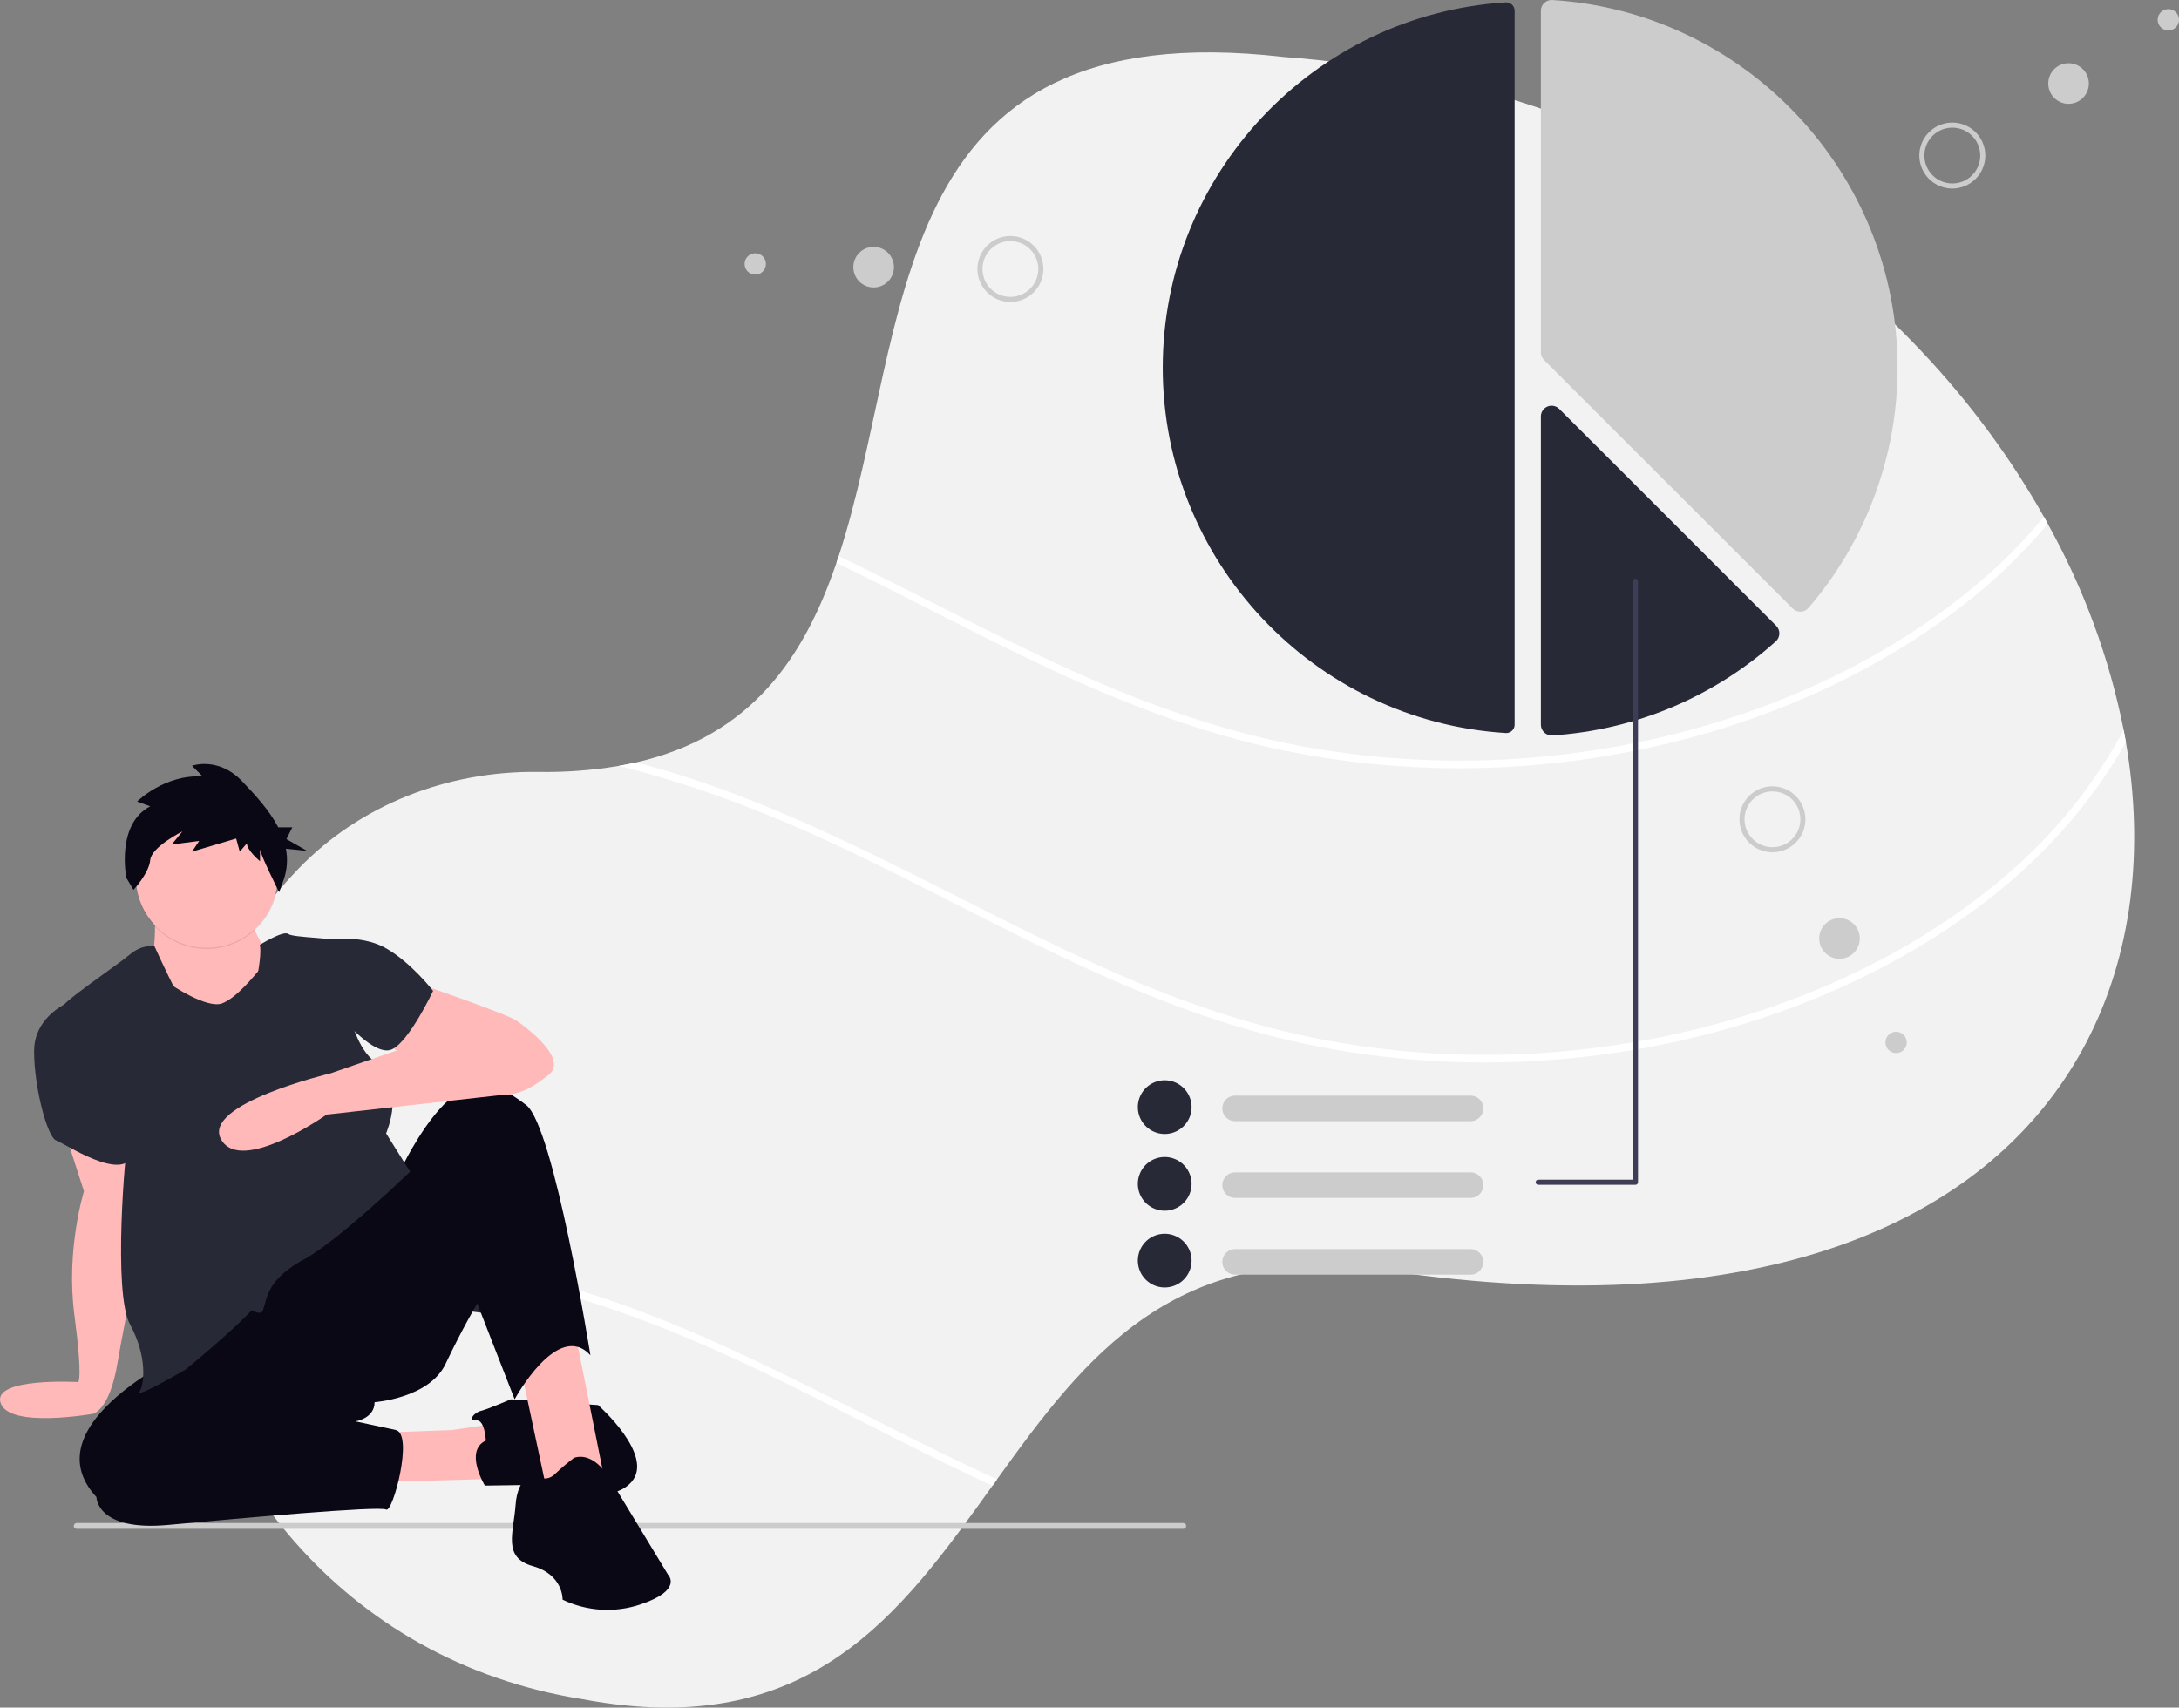
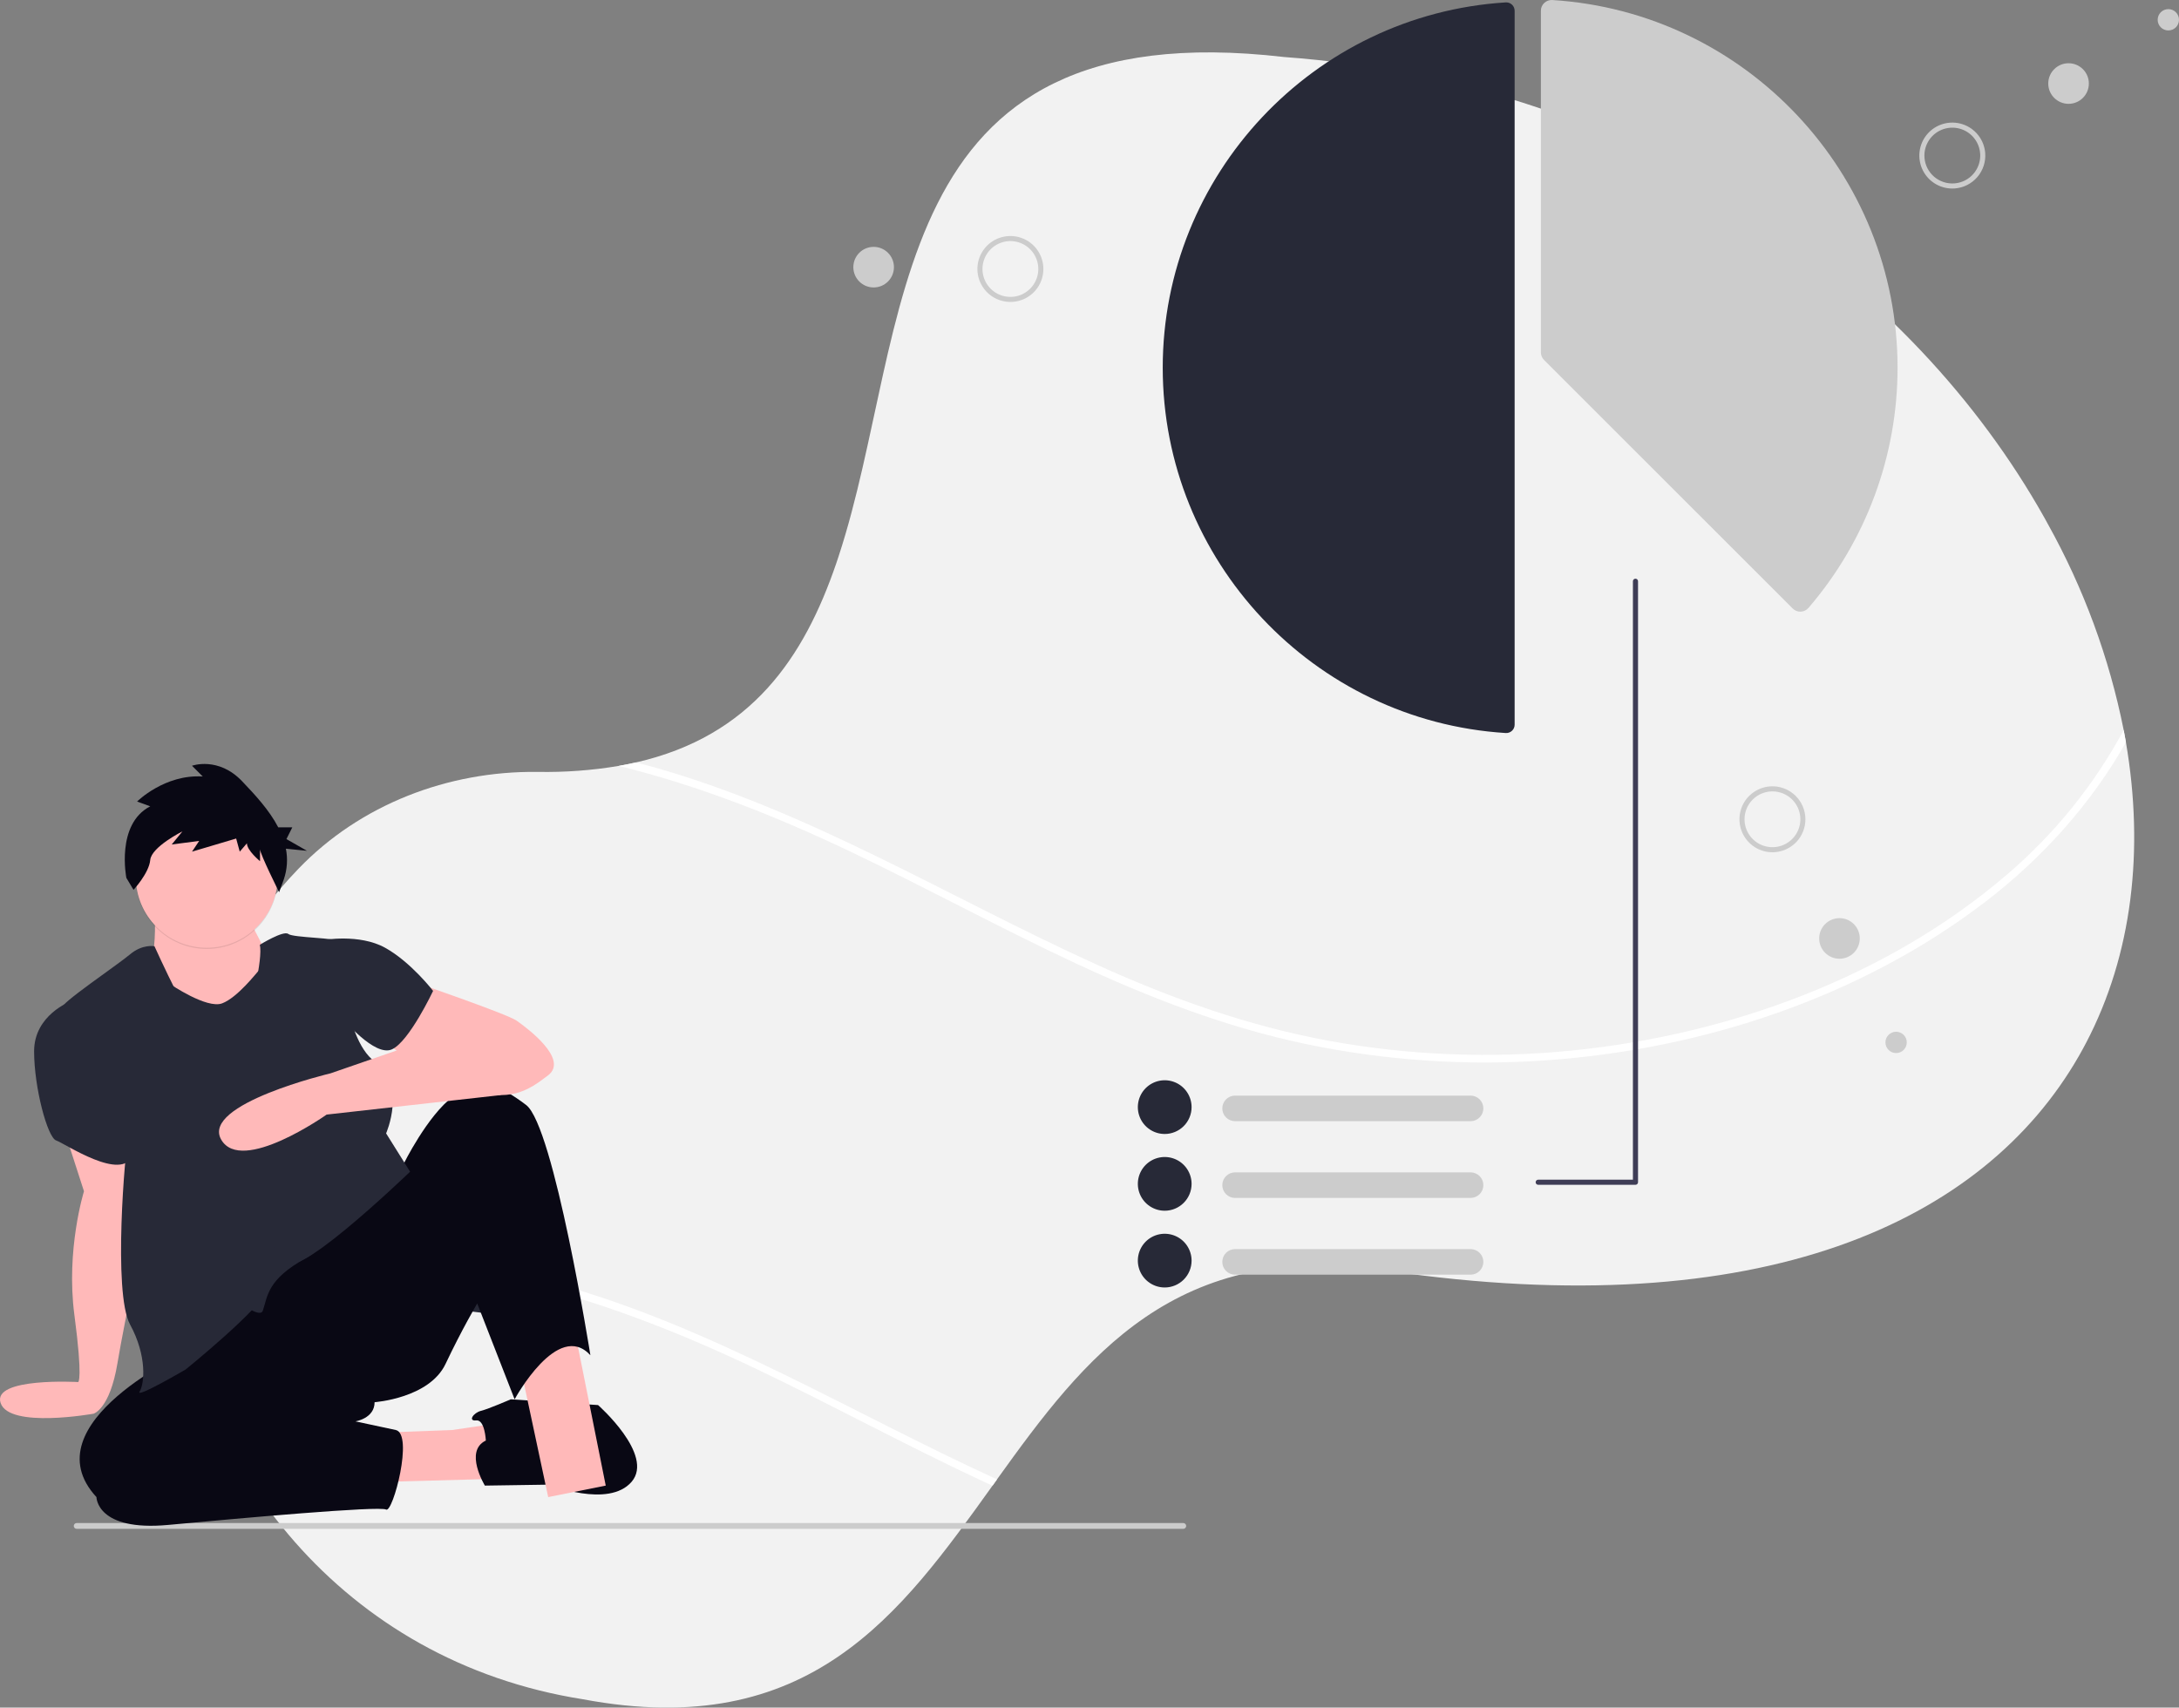
<svg xmlns="http://www.w3.org/2000/svg" width="902" height="707" viewBox="0 0 902 707" fill="none">
  <rect x="0" y="0" width="902" height="707" fill="#808080" stroke="none" />
  <g clip-path="url(#clip0_100_53)">
    <path d="M863.496 431.854C862.54 433.692 861.543 435.498 860.514 437.293C821.039 506.048 729.211 548.749 574.347 526.15C486.417 512.707 448.971 562.013 412.709 612.516C412.089 613.387 411.469 614.259 410.839 615.131C372.867 668.091 335.272 721.198 241.271 703.545C141.617 687.793 80.115 606.897 70.599 520.531C70.483 519.481 70.378 518.42 70.283 517.37C64.937 461.375 81.459 403.394 123.613 359.623C149.071 333.19 185.252 319.149 222.594 319.59C233.837 319.8 245.076 318.966 256.165 317.101C258.613 316.671 260.987 316.198 263.297 315.663C310.871 304.794 332.793 272.48 346.239 233.046C346.554 232.111 346.869 231.176 347.174 230.231C378.046 136.188 363.77 4.192 531.607 23.61C681.796 34.678 792.017 117.94 846.082 213.996C846.617 214.962 847.153 215.929 847.678 216.895C862.538 243.548 873.142 272.358 879.106 302.284C879.443 303.965 879.745 305.645 880.031 307.324C887.677 351.935 882.666 395.297 863.496 431.854Z" fill="#F2F2F2" />
-     <path d="M847.676 216.894C836.901 229.696 824.76 241.283 811.47 251.451C759.695 291.148 694.117 312.676 629.422 317.192C596.174 319.528 562.762 317.259 530.136 310.449C496.942 303.497 465.283 291.252 434.622 276.948C404.8 263.033 375.857 247.344 346.239 233.04C346.555 232.105 346.87 231.171 347.175 230.226C379.477 245.768 411.114 262.896 443.792 277.705C474.58 291.662 506.449 303.045 539.779 309.136C573.034 315.172 606.973 316.501 640.599 313.085C705.112 306.595 770.746 282.797 820.346 240.224C829.658 232.231 838.267 223.454 846.079 213.99C846.615 214.96 847.148 215.928 847.676 216.894Z" fill="white" />
    <path d="M623.516 0.987C623.441 0.987 623.365 0.99 623.291 0.994C543.677 5.981 481.314 72.418 481.314 152.246C481.314 232.074 543.677 298.512 623.29 303.497C623.765 303.529 624.242 303.462 624.691 303.301C625.14 303.14 625.55 302.888 625.897 302.561C626.242 302.239 626.518 301.849 626.705 301.416C626.893 300.982 626.988 300.515 626.986 300.043V4.448C626.985 3.529 626.618 2.649 625.968 2C625.317 1.351 624.435 0.986 623.516 0.987Z" fill="#272937" />
    <path d="M745.239 253.251C744.059 253.25 742.927 252.781 742.091 251.948L639.153 149.034C638.739 148.622 638.41 148.133 638.187 147.593C637.963 147.054 637.849 146.476 637.851 145.892V4.448C637.848 3.841 637.972 3.24 638.213 2.683C638.454 2.126 638.808 1.625 639.252 1.212C639.698 0.793 640.224 0.47 640.8 0.263C641.375 0.056 641.986 -0.03 642.596 0.008C722.728 5.026 785.498 71.896 785.498 152.245C785.501 188.745 772.411 224.036 748.606 251.71C748.206 252.171 747.715 252.546 747.165 252.81C746.614 253.075 746.015 253.223 745.404 253.247C745.35 253.25 745.295 253.251 745.239 253.251Z" fill="#CCCCCC" />
-     <path d="M642.314 304.492C641.177 304.491 640.083 304.058 639.254 303.281C638.809 302.867 638.455 302.366 638.213 301.808C637.972 301.251 637.848 300.649 637.851 300.042V172.423C637.851 171.544 638.112 170.685 638.6 169.955C639.088 169.224 639.782 168.655 640.594 168.319C641.406 167.983 642.3 167.895 643.162 168.066C644.024 168.237 644.815 168.66 645.437 169.281L735.264 259.087C735.691 259.514 736.026 260.023 736.249 260.584C736.473 261.145 736.58 261.745 736.565 262.348C736.549 262.952 736.411 263.546 736.159 264.094C735.906 264.643 735.545 265.134 735.097 265.538C709.523 288.557 676.93 302.278 642.589 304.483C642.498 304.492 642.405 304.492 642.314 304.492Z" fill="#272937" />
    <path d="M880.03 307.324C865.618 332.875 845.271 355.411 821.973 373.274C770.197 412.971 704.622 434.5 639.926 439.016C606.678 441.352 573.267 439.083 540.64 432.273C507.448 425.321 475.788 413.076 445.126 398.772C413.908 384.207 383.645 367.687 352.563 352.848C321.512 338.02 289.601 325.376 256.166 317.1C258.613 316.67 260.988 316.197 263.298 315.662C265.483 316.229 267.661 316.817 269.832 317.426C335.21 335.699 392.91 371.707 454.296 399.531C485.083 413.489 516.953 424.872 550.283 430.963C583.538 436.999 617.477 438.328 651.102 434.911C715.616 428.421 781.249 404.624 830.85 362.05C850.482 345.273 866.843 325.01 879.106 302.285C879.442 303.963 879.746 305.643 880.03 307.324Z" fill="white" />
    <path d="M230.965 531.661C295.377 549.662 352.327 584.884 412.709 612.514C412.089 613.385 411.469 614.257 410.839 615.129C409.306 614.425 407.784 613.722 406.26 613.008C375.041 598.442 344.779 581.923 313.696 567.083C281.984 551.94 249.379 539.076 215.167 530.81C167.876 519.422 119.025 515.948 70.598 520.529C70.482 519.479 70.377 518.418 70.282 517.368C124.267 512.273 178.728 517.118 230.965 531.661Z" fill="white" />
    <path d="M489.852 632.99H31.771C31.611 632.995 31.451 632.967 31.301 632.908C31.151 632.85 31.015 632.762 30.9 632.65C30.785 632.538 30.693 632.404 30.63 632.256C30.568 632.108 30.536 631.949 30.536 631.788C30.536 631.628 30.568 631.469 30.63 631.321C30.693 631.173 30.785 631.039 30.9 630.926C31.015 630.814 31.151 630.727 31.301 630.668C31.451 630.61 31.611 630.582 31.771 630.586H489.852C490.165 630.595 490.463 630.725 490.681 630.95C490.9 631.174 491.022 631.475 491.022 631.788C491.022 632.101 490.9 632.402 490.681 632.627C490.463 632.851 490.165 632.982 489.852 632.99Z" fill="#CCCCCC" />
    <path d="M201.46 543.77L172.425 540.232C171.599 540.132 170.804 539.854 170.095 539.419C169.386 538.983 168.779 538.4 168.315 537.709C167.852 537.018 167.543 536.235 167.409 535.414C167.275 534.592 167.321 533.752 167.541 532.95L175.273 504.839C175.534 502.743 176.206 500.72 177.25 498.884C178.294 497.048 179.689 495.436 181.356 494.139C183.023 492.843 184.929 491.887 186.966 491.327C189.002 490.766 191.129 490.613 193.225 490.874C195.321 491.136 197.345 491.808 199.181 492.851C201.017 493.895 202.63 495.29 203.927 496.956C205.224 498.623 206.18 500.529 206.74 502.565C207.301 504.601 207.454 506.727 207.193 508.823L207.95 537.872C207.971 538.704 207.813 539.531 207.486 540.296C207.159 541.061 206.671 541.746 206.055 542.306C205.44 542.865 204.71 543.286 203.917 543.538C203.124 543.79 202.286 543.869 201.46 543.768L201.46 543.77Z" fill="#272937" />
    <path d="M608.741 464.207H511.269C509.864 464.207 508.517 463.649 507.523 462.656C506.53 461.663 505.972 460.316 505.972 458.911C505.972 457.507 506.53 456.159 507.523 455.166C508.517 454.173 509.864 453.615 511.269 453.615H608.741C610.146 453.615 611.493 454.173 612.487 455.166C613.48 456.159 614.038 457.507 614.038 458.911C614.038 460.316 613.48 461.663 612.487 462.656C611.493 463.649 610.146 464.207 608.741 464.207Z" fill="#CCCCCC" />
    <path d="M482.133 469.504C479.933 469.504 477.783 468.852 475.953 467.63C474.124 466.408 472.698 464.671 471.856 462.639C471.014 460.606 470.794 458.37 471.223 456.213C471.652 454.056 472.712 452.074 474.267 450.518C475.823 448.963 477.805 447.904 479.963 447.475C482.121 447.046 484.358 447.266 486.391 448.108C488.423 448.949 490.161 450.375 491.383 452.204C492.605 454.033 493.258 456.183 493.258 458.383C493.258 461.332 492.086 464.161 489.999 466.247C487.913 468.332 485.084 469.504 482.133 469.504Z" fill="#272937" />
    <path d="M608.741 495.984H511.269C509.864 495.984 508.517 495.426 507.523 494.433C506.53 493.44 505.972 492.093 505.972 490.688C505.972 489.283 506.53 487.936 507.523 486.943C508.517 485.95 509.864 485.392 511.269 485.392H608.741C610.146 485.392 611.493 485.95 612.487 486.943C613.48 487.936 614.038 489.283 614.038 490.688C614.038 492.093 613.48 493.44 612.487 494.433C611.493 495.426 610.146 495.984 608.741 495.984Z" fill="#CCCCCC" />
    <path d="M482.133 501.281C479.933 501.281 477.783 500.628 475.953 499.406C474.124 498.184 472.698 496.447 471.856 494.415C471.014 492.383 470.794 490.147 471.223 487.989C471.652 485.832 472.712 483.85 474.267 482.295C475.823 480.739 477.805 479.68 479.963 479.251C482.121 478.822 484.358 479.042 486.391 479.884C488.423 480.726 490.161 482.151 491.383 483.98C492.605 485.809 493.258 487.959 493.258 490.159C493.258 493.109 492.086 495.937 489.999 498.023C487.913 500.109 485.084 501.281 482.133 501.281Z" fill="#272937" />
    <path d="M608.741 527.761H511.269C509.864 527.761 508.517 527.203 507.523 526.21C506.53 525.217 505.972 523.87 505.972 522.465C505.972 521.061 506.53 519.713 507.523 518.72C508.517 517.727 509.864 517.169 511.269 517.169H608.741C610.146 517.169 611.493 517.727 612.487 518.72C613.48 519.713 614.038 521.061 614.038 522.465C614.038 523.87 613.48 525.217 612.487 526.21C611.493 527.203 610.146 527.761 608.741 527.761Z" fill="#CCCCCC" />
    <path d="M482.133 533.058C479.933 533.058 477.783 532.406 475.953 531.184C474.124 529.962 472.698 528.225 471.856 526.193C471.014 524.16 470.794 521.924 471.223 519.767C471.652 517.609 472.712 515.628 474.267 514.072C475.823 512.517 477.805 511.458 479.963 511.029C482.121 510.6 484.358 510.82 486.391 511.662C488.423 512.503 490.161 513.929 491.383 515.758C492.605 517.587 493.258 519.737 493.258 521.937C493.258 524.886 492.086 527.715 489.999 529.801C487.913 531.886 485.084 533.058 482.133 533.058Z" fill="#272937" />
    <path d="M636.745 490.545H677.006C677.287 490.545 677.556 490.433 677.755 490.235C677.953 490.036 678.065 489.767 678.065 489.486V240.652C678.065 240.371 677.953 240.102 677.755 239.903C677.556 239.705 677.287 239.593 677.006 239.593C676.725 239.593 676.455 239.705 676.256 239.903C676.058 240.102 675.946 240.371 675.946 240.652V488.428H636.745C636.464 488.428 636.195 488.539 635.996 488.738C635.798 488.936 635.686 489.206 635.686 489.487C635.686 489.768 635.798 490.037 635.996 490.236C636.195 490.434 636.464 490.546 636.745 490.546V490.545Z" fill="#3F3D56" />
    <path d="M809.259 78.017C806.568 78.234 803.872 77.648 801.513 76.333C799.154 75.018 797.239 73.034 796.008 70.63C794.777 68.227 794.287 65.513 794.599 62.831C794.912 60.149 796.012 57.62 797.762 55.563C799.512 53.507 801.832 52.015 804.43 51.277C807.028 50.539 809.786 50.587 812.356 51.416C814.926 52.245 817.193 53.818 818.869 55.934C820.546 58.051 821.557 60.617 821.774 63.309C821.919 65.096 821.71 66.894 821.159 68.601C820.608 70.308 819.727 71.889 818.565 73.255C817.402 74.621 815.983 75.744 814.386 76.561C812.789 77.379 811.047 77.873 809.259 78.017ZM809.091 75.924C811.369 75.74 813.541 74.886 815.333 73.468C817.126 72.05 818.457 70.133 819.159 67.959C819.862 65.784 819.903 63.451 819.279 61.253C818.655 59.055 817.392 57.091 815.652 55.611C813.911 54.13 811.771 53.198 809.501 52.934C807.231 52.67 804.933 53.084 802.899 54.125C800.864 55.166 799.185 56.787 798.072 58.783C796.959 60.778 796.462 63.059 796.646 65.337C796.892 68.39 798.342 71.221 800.675 73.207C803.009 75.192 806.036 76.169 809.091 75.924Z" fill="#CCCCCC" />
    <path d="M856.281 42.987C860.922 42.987 864.684 39.225 864.684 34.585C864.684 29.945 860.922 26.184 856.281 26.184C851.64 26.184 847.877 29.945 847.877 34.585C847.877 39.225 851.64 42.987 856.281 42.987Z" fill="#CCCCCC" />
    <path d="M897.586 12.605C900.024 12.605 902.001 10.629 902.001 8.191C902.001 5.754 900.024 3.778 897.586 3.778C895.148 3.778 893.171 5.754 893.171 8.191C893.171 10.629 895.148 12.605 897.586 12.605Z" fill="#CCCCCC" />
    <path d="M745.096 346.737C743.607 348.99 741.483 350.75 738.993 351.796C736.503 352.843 733.759 353.127 731.108 352.614C728.456 352.101 726.016 350.813 724.097 348.914C722.177 347.014 720.864 344.588 720.324 341.943C719.783 339.297 720.039 336.551 721.06 334.051C722.081 331.551 723.82 329.41 726.058 327.898C728.295 326.387 730.931 325.572 733.632 325.558C736.333 325.544 738.977 326.331 741.23 327.82C744.249 329.818 746.351 332.933 747.075 336.479C747.8 340.025 747.088 343.714 745.096 346.736V346.737ZM724.063 332.842C722.803 334.748 722.137 336.985 722.149 339.27C722.16 341.555 722.849 343.785 724.129 345.678C725.408 347.571 727.221 349.042 729.336 349.906C731.452 350.769 733.777 350.986 736.016 350.529C738.255 350.072 740.308 348.961 741.916 347.337C743.523 345.713 744.613 343.649 745.048 341.406C745.482 339.163 745.241 336.841 744.356 334.735C743.47 332.628 741.98 330.832 740.073 329.572C737.516 327.887 734.394 327.285 731.392 327.897C728.391 328.51 725.754 330.289 724.063 332.842Z" fill="#CCCCCC" />
    <path d="M761.455 396.946C766.096 396.946 769.858 393.185 769.858 388.545C769.858 383.905 766.096 380.144 761.455 380.144C756.814 380.144 753.052 383.905 753.052 388.545C753.052 393.185 756.814 396.946 761.455 396.946Z" fill="#CCCCCC" />
    <path d="M784.896 436.003C787.334 436.003 789.311 434.027 789.311 431.59C789.311 429.152 787.334 427.176 784.896 427.176C782.458 427.176 780.481 429.152 780.481 431.59C780.481 434.027 782.458 436.003 784.896 436.003Z" fill="#CCCCCC" />
    <path d="M406.024 117.445C404.822 115.027 404.365 112.307 404.709 109.629C405.054 106.951 406.185 104.435 407.959 102.399C409.734 100.364 412.072 98.9 414.679 98.193C417.285 97.487 420.043 97.569 422.603 98.429C425.163 99.289 427.411 100.889 429.061 103.026C430.712 105.163 431.692 107.742 431.877 110.435C432.061 113.129 431.443 115.817 430.1 118.16C428.756 120.502 426.749 122.394 424.33 123.596C421.086 125.203 417.337 125.458 413.905 124.305C410.473 123.152 407.639 120.685 406.024 117.445ZM428.602 106.229C427.585 104.183 425.983 102.484 424 101.348C422.018 100.212 419.742 99.689 417.462 99.846C415.182 100.003 413 100.832 411.191 102.229C409.383 103.626 408.029 105.528 407.301 107.694C406.574 109.86 406.505 112.193 407.104 114.398C407.703 116.603 408.942 118.581 410.666 120.082C412.389 121.583 414.519 122.539 416.786 122.829C419.052 123.12 421.355 122.732 423.401 121.715C426.142 120.348 428.229 117.95 429.204 115.047C430.179 112.144 429.963 108.972 428.602 106.229Z" fill="#CCCCCC" />
    <path d="M361.643 119.012C366.284 119.012 370.047 115.251 370.047 110.611C370.047 105.971 366.284 102.21 361.643 102.21C357.002 102.21 353.24 105.971 353.24 110.611C353.24 115.251 357.002 119.012 361.643 119.012Z" fill="#CCCCCC" />
-     <path d="M312.64 113.696C315.078 113.696 317.055 111.72 317.055 109.282C317.055 106.844 315.078 104.868 312.64 104.868C310.202 104.868 308.226 106.844 308.226 109.282C308.226 111.72 310.202 113.696 312.64 113.696Z" fill="#CCCCCC" />
    <path d="M26.423 467.426L34.763 493.223C34.763 493.223 27.22 517.436 30.793 544.428C34.366 571.42 32.381 572.213 32.381 572.213C32.381 572.213 -3.321 570.159 0.252 580.88C3.825 591.601 38.734 585.316 38.734 585.316C38.734 585.316 45.438 583.512 48.614 564.459C51.791 545.406 59.776 508.708 59.776 508.708L52.267 474.066L26.423 467.426Z" fill="#FFB9B9" />
    <path d="M155.46 593.254L187.222 592.068L211.441 588.496L204.294 612.312L145.529 613.899L155.46 593.254Z" fill="#FFB9B9" />
    <path d="M201.117 596.43C201.117 596.43 200.72 587.697 197.147 588.094C193.574 588.491 195.956 584.919 199.132 584.125C202.307 583.331 211.44 579.362 211.44 579.362L247.569 581.744C247.569 581.744 270.993 602.384 261.465 613.498C251.937 624.613 227.321 614.689 227.321 614.689L200.72 615.086C200.72 615.086 191.986 600.796 201.117 596.43Z" fill="#090814" />
    <path d="M215.411 565.866L226.924 619.849L250.746 615.086L237.248 547.607L222.954 540.065L215.411 565.866Z" fill="#FFB9B9" />
    <path d="M78.436 559.117C78.436 559.117 11.732 589.286 39.928 619.848C39.928 619.848 39.928 634.138 69.706 631.359C99.483 628.58 157.051 623.422 159.831 625.008C162.61 626.593 171.345 593.65 163.801 592.063C156.257 590.475 147.126 588.49 147.126 588.49C147.126 588.49 155.065 587.3 155.065 580.553C155.065 580.553 177.695 578.966 184.447 564.68C191.2 550.393 197.549 539.673 197.549 539.673L213.028 579.361C213.028 579.361 230.895 546.416 244.393 561.102C244.393 561.102 229.306 466.234 217.792 457.502C206.279 448.77 198.338 445.991 187.618 453.93C176.898 461.868 166.973 482.112 166.973 482.112L78.436 559.117Z" fill="#090814" />
-     <path d="M237.644 603.575C234.869 605.669 232.218 607.923 229.706 610.326C226.529 613.501 222.162 611.913 221.767 610.326C221.372 608.738 214.223 611.516 213.43 623.027C212.636 634.538 207.872 644.859 220.576 648.431C233.281 652.002 232.884 662.324 232.884 662.324C242.936 667.145 254.473 667.858 265.043 664.309C282.91 658.355 276.557 652.004 276.557 652.004L252.735 612.708C252.735 612.708 246.379 600.796 237.644 603.575Z" fill="#090814" />
    <path d="M171.738 406.694C171.738 406.694 209.853 419.793 213.823 422.568C217.793 425.343 235.66 438.442 226.924 445.193C218.189 451.944 211.047 456.307 193.972 451.147C176.896 445.987 157.842 430.11 157.842 430.11L171.738 406.694Z" fill="#FFB9B9" />
    <path d="M64.143 377.719C64.143 377.719 64.54 393.199 62.952 394.786C61.364 396.374 82.01 443.212 104.64 422.572C127.271 401.931 109.801 393.596 109.801 393.596C109.801 393.596 101.464 378.115 101.863 376.528C102.262 374.941 64.94 376.528 64.94 376.528L64.143 377.719Z" fill="#FFB9B9" />
    <path d="M29.205 414.633C29.205 414.633 14.118 420.19 14.118 435.274C14.118 450.357 19.676 470.998 23.25 472.188C26.823 473.379 50.644 489.653 55.012 478.142C59.379 466.631 29.205 414.633 29.205 414.633Z" fill="#272937" />
    <path d="M133.623 389.23C133.623 389.23 148.71 386.451 159.43 392.406C170.15 398.36 179.281 410.268 179.281 410.268C179.281 410.268 169.355 431.305 162.21 434.481C155.064 437.656 141.961 421.779 141.961 421.779L133.623 389.23Z" fill="#272937" />
    <path d="M70.496 407.489C70.496 407.489 85.584 417.81 91.94 415.426C98.296 413.042 106.233 402.724 107.027 401.931C107.821 401.137 148.318 482.509 148.318 482.509C148.318 482.509 142.363 512.279 126.482 521.007C110.6 529.735 110.799 536.686 108.814 542.64C106.829 548.593 81.22 523.786 81.22 523.786L64.938 454.725V412.649L70.496 407.489Z" fill="#272937" />
    <path d="M63.945 391.768C63.945 391.768 58.982 390.775 53.816 395.143C48.651 399.511 24.434 415.784 25.628 417.372C26.821 418.96 37.543 441.584 39.928 450.711C42.313 459.839 45.883 461.032 45.883 461.032C45.883 461.032 54.221 466.985 53.03 471.352C51.839 475.719 46.677 535.259 53.824 548.358C60.97 561.457 59.779 572.968 57.794 576.143C55.809 579.319 76.851 567.014 76.851 567.014C76.851 567.014 108.216 541.611 110.599 534.069C112.139 528.886 113.203 523.572 113.775 518.195C113.775 518.195 93.527 438.014 87.174 433.648C80.822 429.282 63.945 391.768 63.945 391.768Z" fill="#272937" />
    <path d="M107.562 391.169C107.562 391.169 117.345 385.1 119.333 386.687C121.322 388.275 139.978 388.275 140.375 389.863C140.772 391.451 141.566 429.556 155.067 439.48C168.567 449.404 159.83 469.251 159.83 469.251L169.756 485.124C169.756 485.124 115.761 537.119 119.333 519.261C119.532 518.268 119.333 518.07 119.333 518.07C119.333 518.07 98.287 427.969 101.065 423.206C103.843 418.443 108.896 396.842 107.562 391.169Z" fill="#272937" />
    <path opacity="0.1" d="M85.582 392.876C101.808 392.876 114.961 379.726 114.961 363.504C114.961 347.281 101.808 334.131 85.582 334.131C69.356 334.131 56.202 347.281 56.202 363.504C56.202 379.726 69.356 392.876 85.582 392.876Z" fill="black" />
    <path d="M190.795 425.747L136.8 444.404C136.8 444.404 83.201 457.105 91.54 471.792C99.879 486.479 135.212 461.476 135.212 461.476L207.116 453.421C207.116 453.421 235.658 429.32 190.795 425.747Z" fill="#FFB9B9" />
    <path d="M85.582 392.405C101.808 392.405 114.961 379.254 114.961 363.032C114.961 346.81 101.808 333.659 85.582 333.659C69.356 333.659 56.202 346.81 56.202 363.032C56.202 379.254 69.356 392.405 85.582 392.405Z" fill="#FFB9B9" />
    <path d="M62.186 333.84L56.751 331.864C56.751 331.864 68.114 320.503 83.924 321.491L79.478 317.046C79.478 317.046 90.347 313.095 100.229 323.467C105.423 328.92 111.433 335.327 115.18 342.549H121L118.571 347.406L127.072 352.263L118.346 351.391C119.174 355.584 118.891 359.921 117.525 363.971L115.548 369.404C115.548 369.404 107.643 353.598 107.643 351.622V356.564C107.643 356.564 102.209 352.118 102.209 349.154L99.244 352.612L97.762 347.178L79.482 352.612L82.447 348.166L71.084 349.648L75.53 344.214C75.53 344.214 62.685 350.636 62.19 356.069C61.696 361.503 55.274 368.418 55.274 368.418L52.309 363.479C52.309 363.479 47.858 341.249 62.186 333.84Z" fill="#090814" />
  </g>
  <defs>
    <clipPath id="clip0_100_53">
      <rect width="902" height="707" fill="white" />
    </clipPath>
  </defs>
</svg>